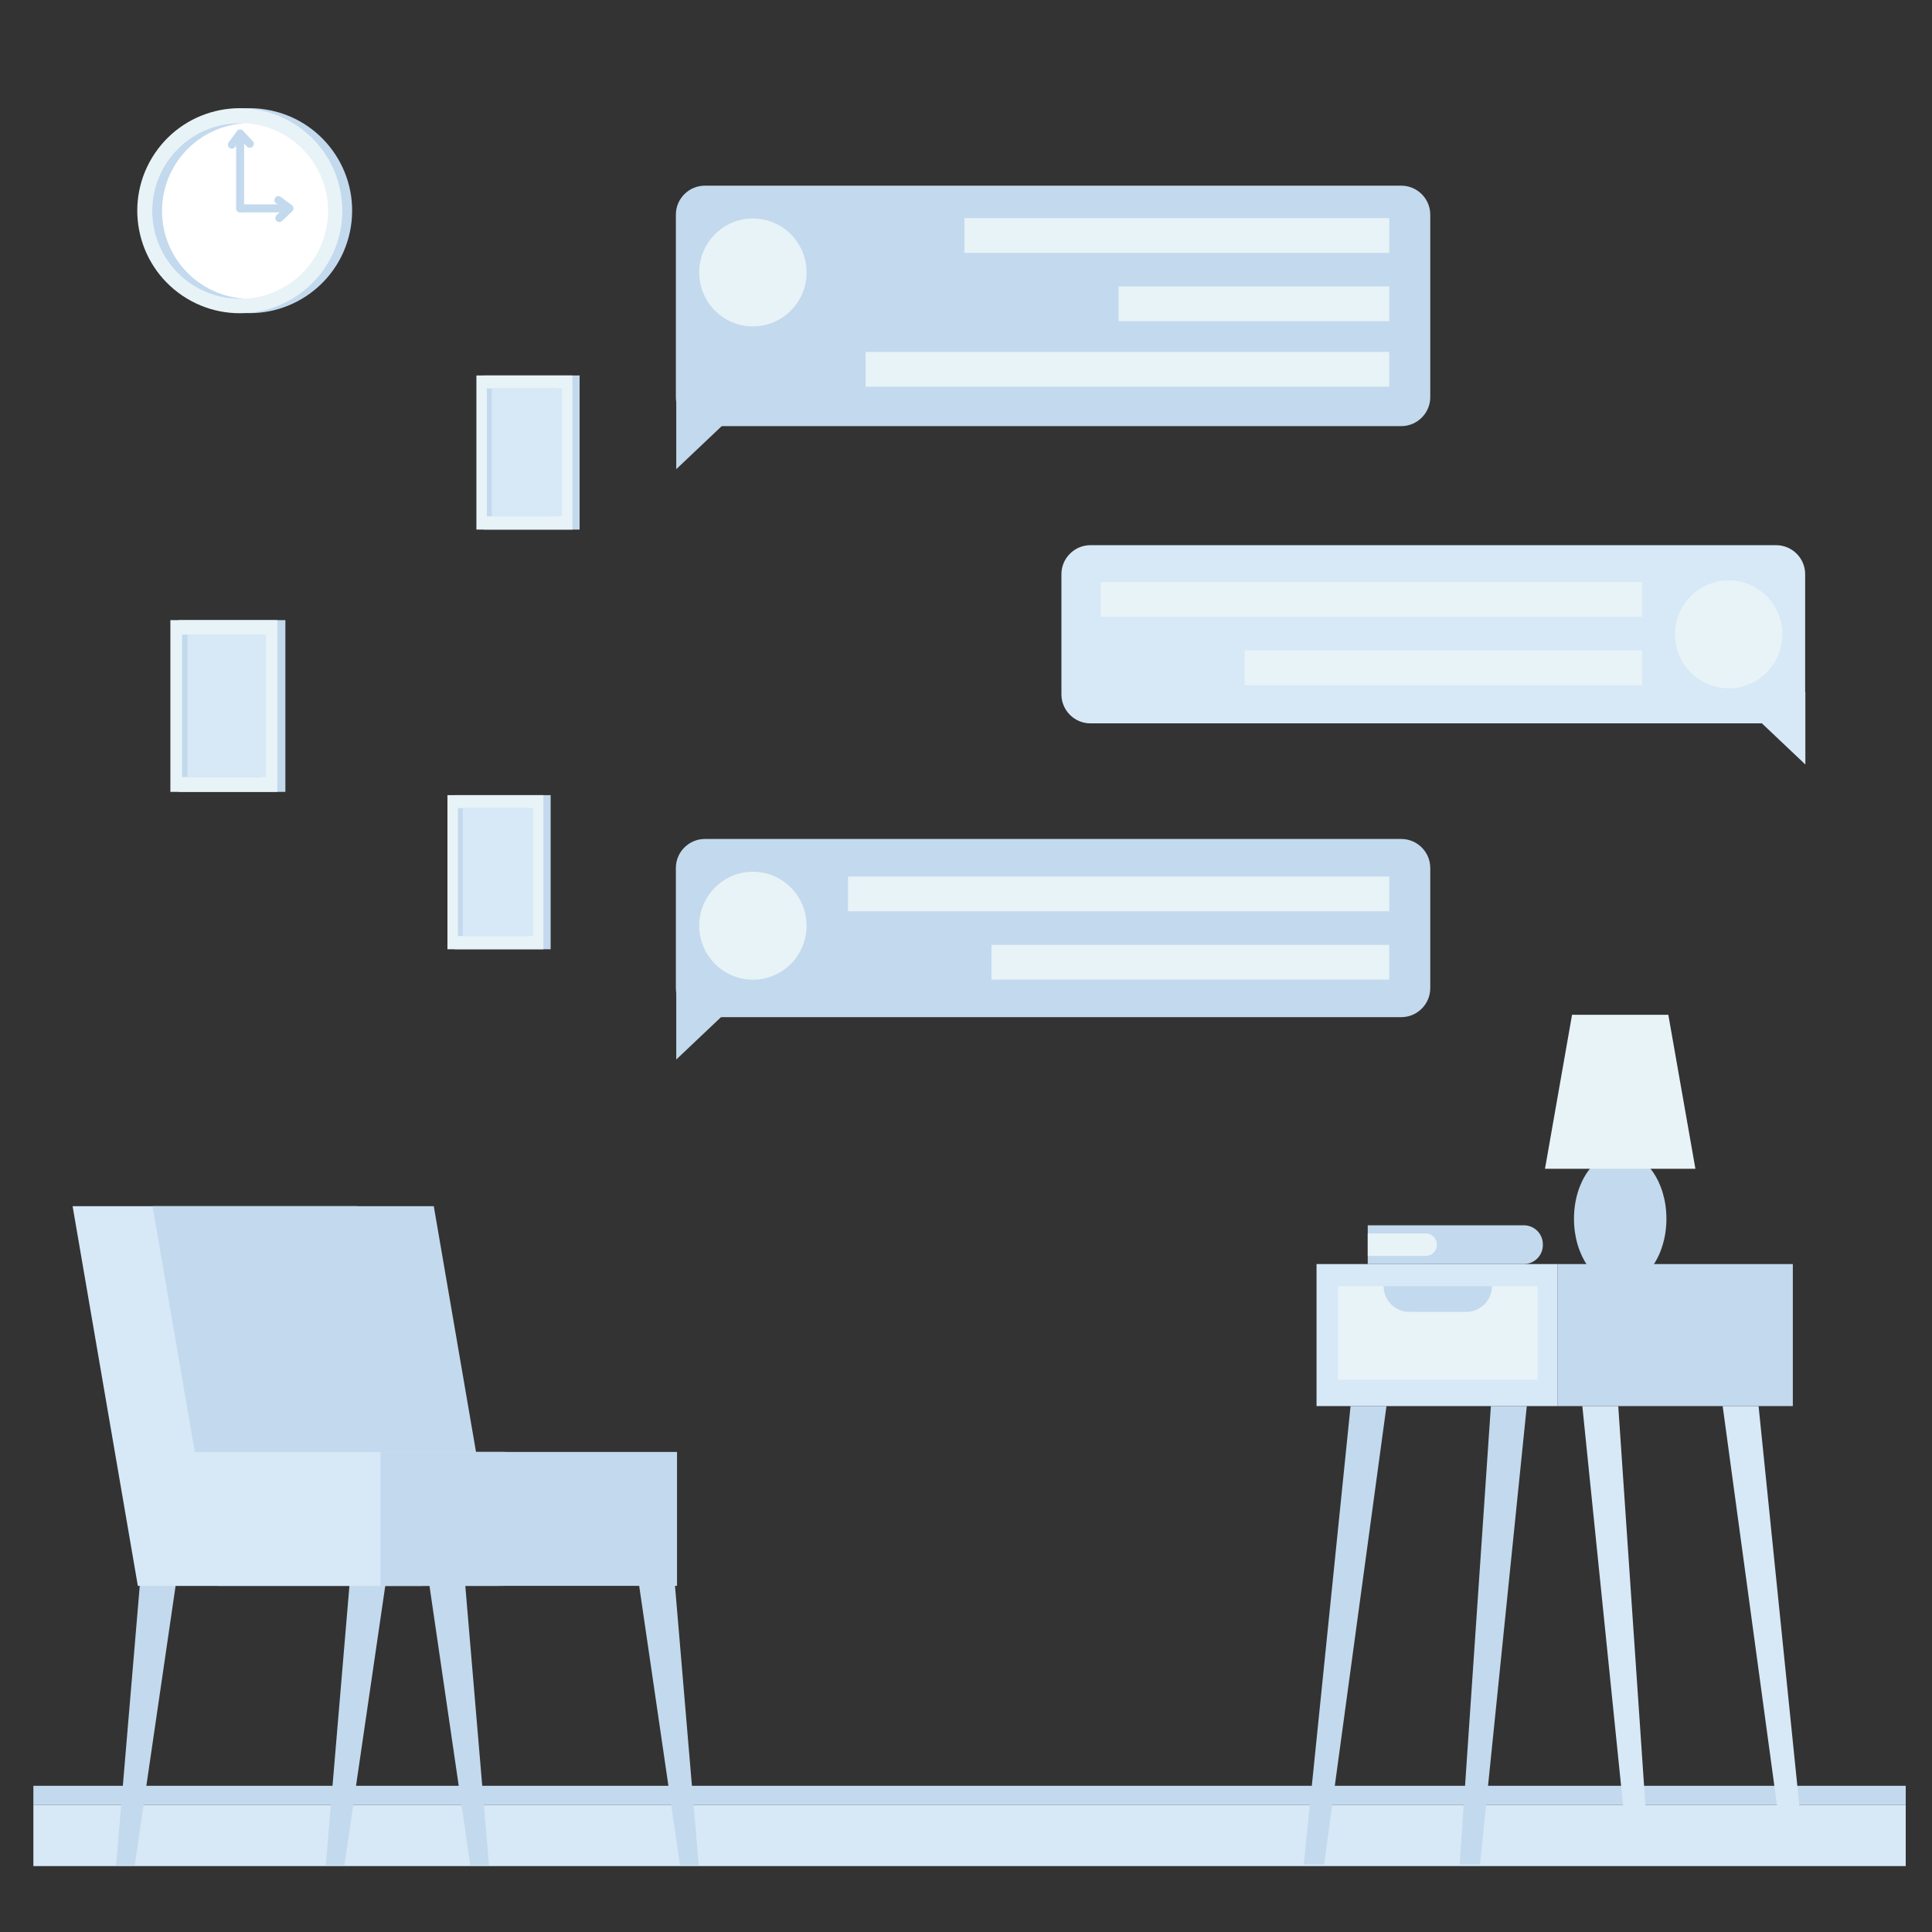
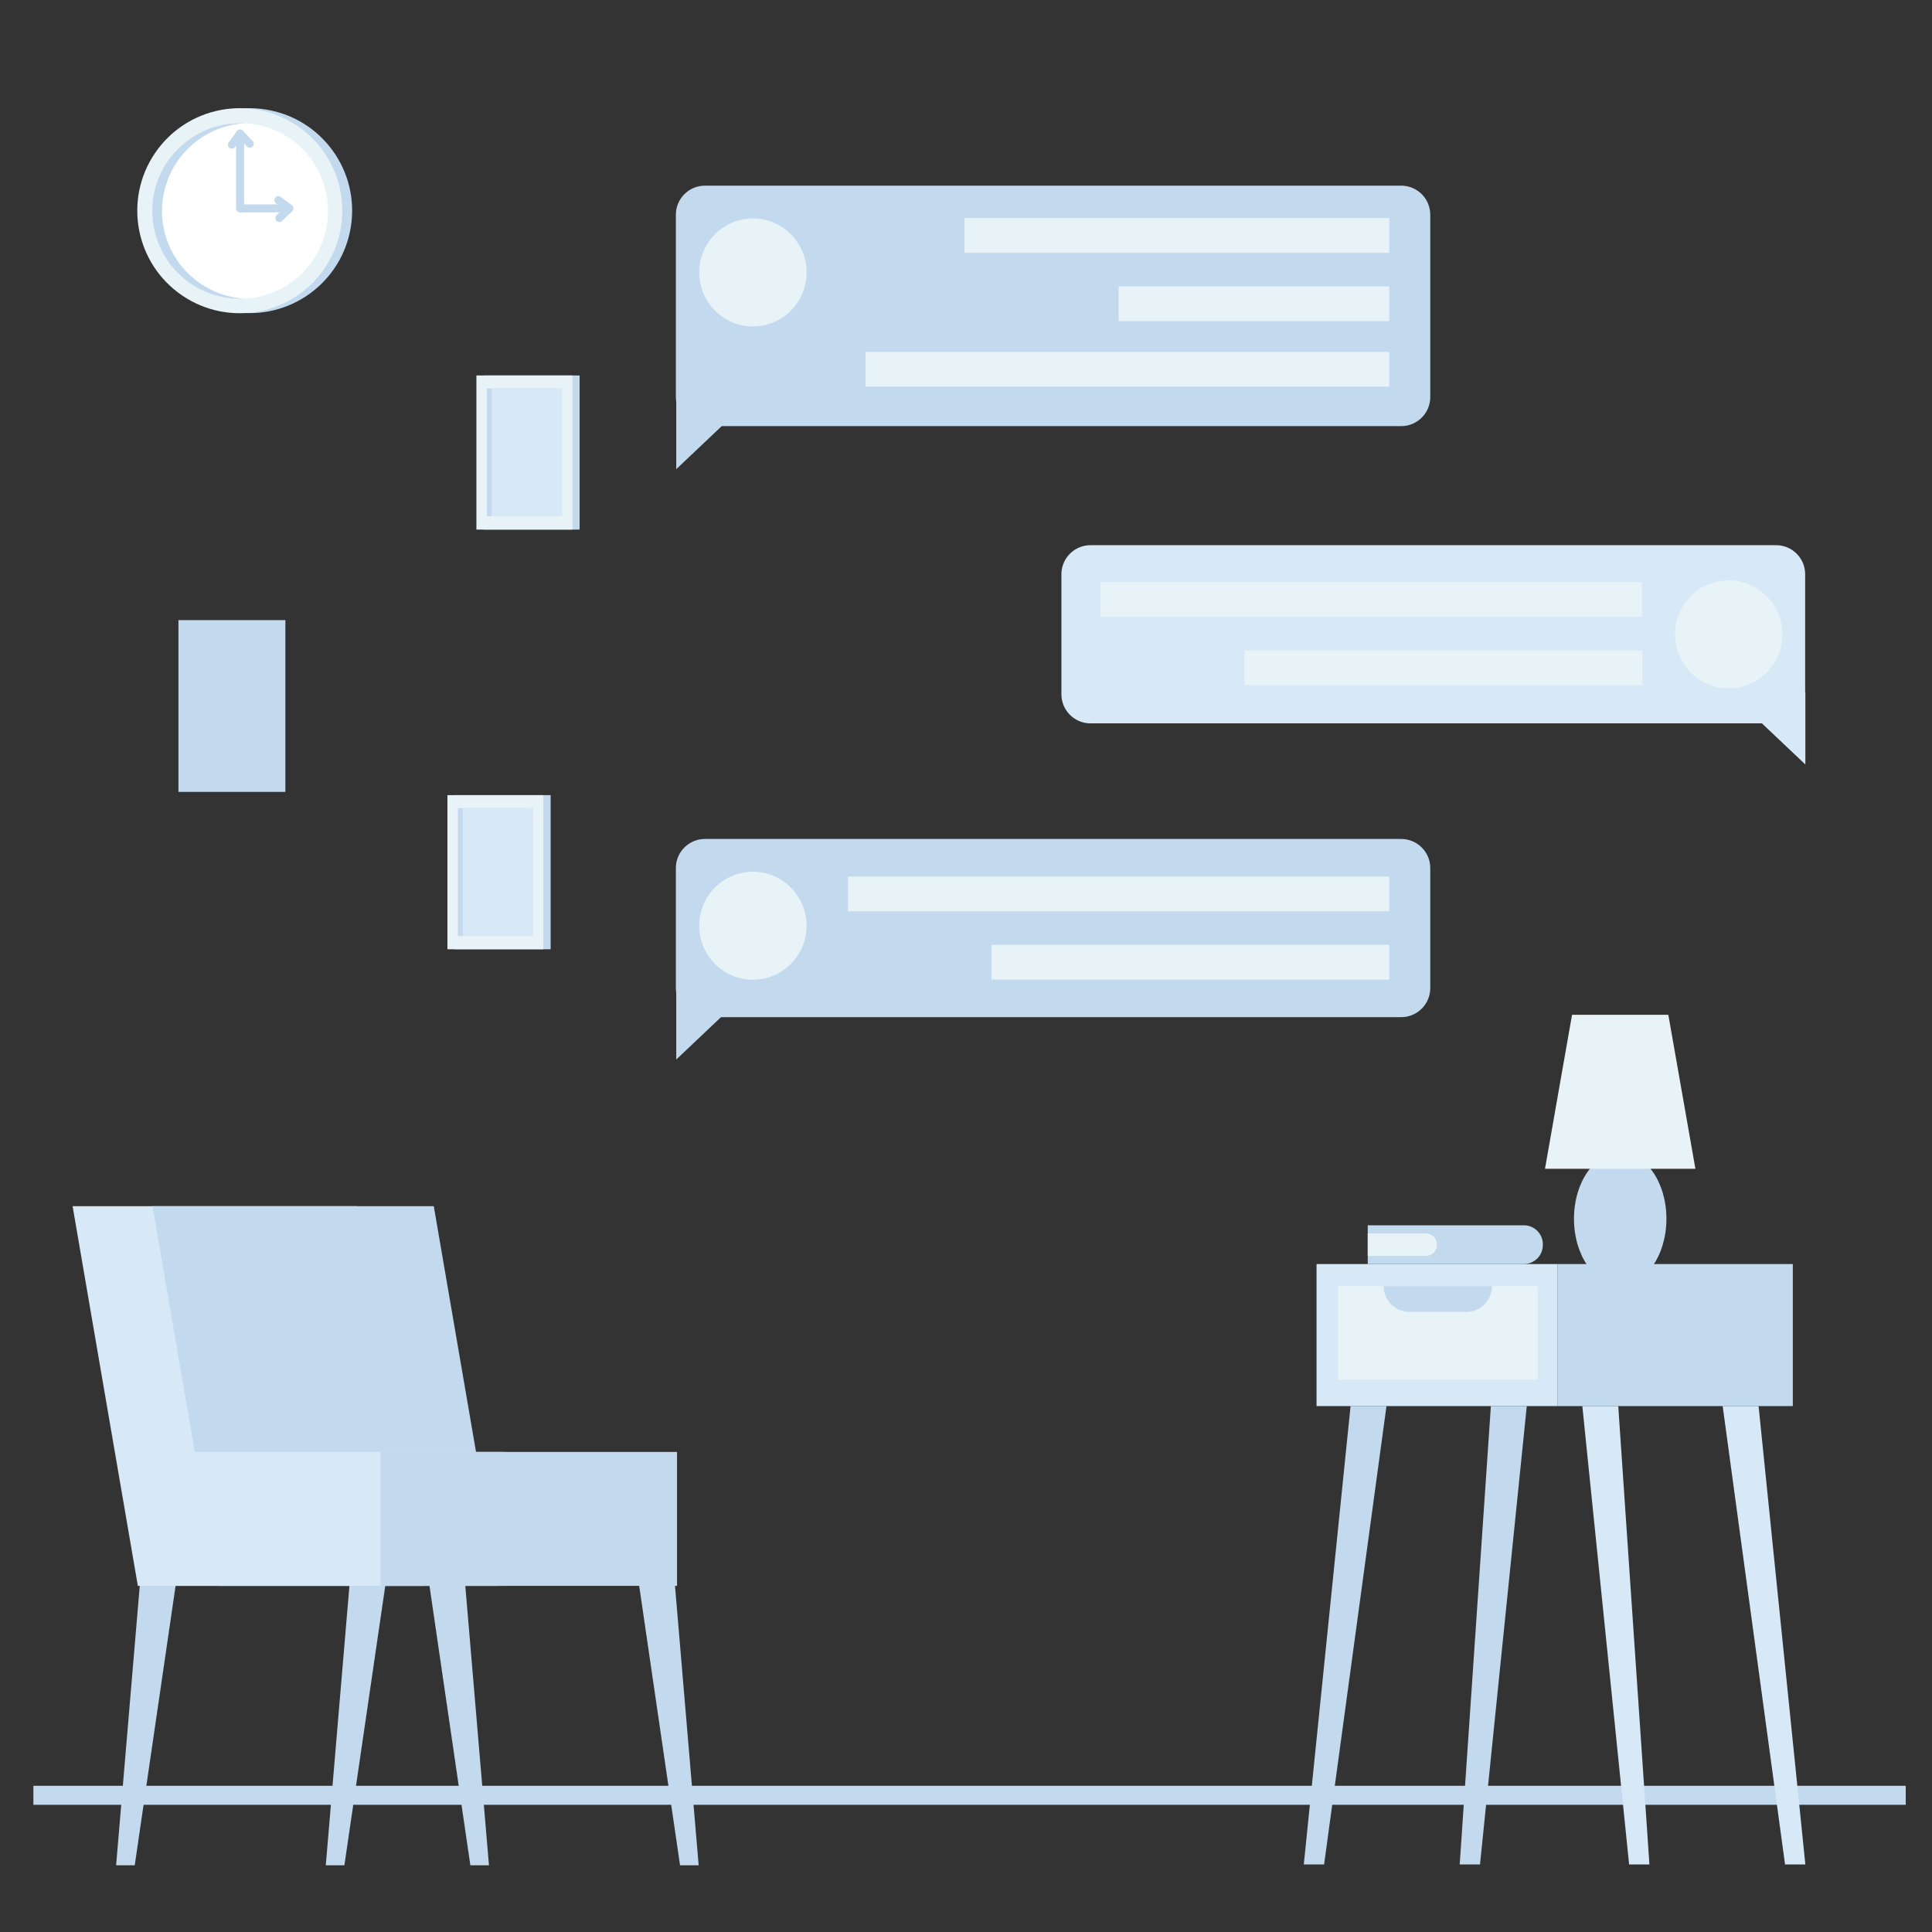
<svg xmlns="http://www.w3.org/2000/svg" version="1.1" id="Capa_1" x="0px" y="0px" viewBox="0 0 800 800" enable-background="new 0 0 800 800" xml:space="preserve">
  <rect x="0" y="0" width="800" height="800" fill="#333333" stroke="none" />
  <g>
    <g>
-       <rect x="13.82" y="747.33" fill="#D7E8F7" width="775.3" height="25.38" />
      <rect x="13.82" y="739.46" fill="#C3D9ED" width="775.3" height="7.87" />
    </g>
    <g>
      <ellipse transform="matrix(0.158 -0.987 0.987 0.158 0.959 175.559)" fill="#C3D9ED" cx="103.45" cy="87.22" rx="42.44" ry="42.44" />
      <ellipse transform="matrix(0.561 -0.828 0.828 0.561 -28.611 120.507)" fill="#E8F3F7" cx="99.26" cy="87.22" rx="42.44" ry="42.44" />
      <ellipse transform="matrix(0.82 -0.573 0.573 0.82 -32.111 72.656)" fill="#FFFFFF" cx="99.4" cy="87.36" rx="36.37" ry="36.37" />
      <path fill="#C3D9ED" d="M67.09,87.36c0-19.41,15.2-35.26,34.34-36.31c-0.67-0.04-1.35-0.06-2.03-0.06    c-20.09,0-36.37,16.28-36.37,36.37c0,20.09,16.28,36.37,36.37,36.37c0.68,0,1.35-0.02,2.03-0.06    C82.29,122.61,67.09,106.76,67.09,87.36z" />
      <path fill="#C3D9ED" d="M118.94,87.93H99.43c-0.91,0-1.65-0.74-1.65-1.65c0-0.91,0.74-1.65,1.65-1.65h19.51    c0.91,0,1.65,0.74,1.65,1.65C120.59,87.19,119.85,87.93,118.94,87.93z" />
      <path fill="#C3D9ED" d="M115.66,91.95c-0.43,0-0.87-0.17-1.19-0.51c-0.63-0.66-0.6-1.7,0.06-2.33l2.8-2.67l-3.04-2.26    c-0.73-0.54-0.88-1.57-0.34-2.3c0.54-0.73,1.57-0.88,2.3-0.34l4.61,3.42c0.39,0.29,0.63,0.74,0.66,1.22    c0.03,0.48-0.16,0.96-0.51,1.29l-4.22,4.02C116.48,91.8,116.07,91.95,115.66,91.95z" />
      <path fill="#C3D9ED" d="M99.43,87.93c-0.91,0-1.65-0.74-1.65-1.65V55.3c0-0.91,0.74-1.65,1.65-1.65c0.91,0,1.65,0.74,1.65,1.65    v30.98C101.08,87.19,100.34,87.93,99.43,87.93z" />
      <path fill="#C3D9ED" d="M96.01,61.56c-0.34,0-0.68-0.11-0.98-0.32c-0.73-0.54-0.88-1.57-0.34-2.3l3.42-4.61    c0.29-0.39,0.74-0.63,1.22-0.66c0.48-0.03,0.96,0.16,1.29,0.51l4.02,4.22c0.63,0.66,0.6,1.7-0.06,2.33    c-0.66,0.63-1.7,0.6-2.33-0.06l-2.67-2.8l-2.26,3.04C97.01,61.33,96.51,61.56,96.01,61.56z" />
    </g>
    <g>
      <path fill="#C3D9ED" d="M72.79,656.11l-17,116.26h-7.71l10.22-120.81L72.79,656.11z" />
      <path fill="#C3D9ED" d="M159.61,656.11l-17,116.26h-7.71l10.22-120.81L159.61,656.11z" />
      <path fill="#C3D9ED" d="M289.3,772.37h-7.71l-17-116.26l14.48-4.55L289.3,772.37z" />
      <path fill="#C3D9ED" d="M202.47,772.37h-7.71l-17-116.26l14.48-4.55L202.47,772.37z" />
      <path fill="#D7E8F7" d="M147.92,499.45l27.02,157.23H57.08L30.06,499.45H147.92z" />
      <path fill="#C3D9ED" d="M179.62,499.45l27.02,157.23H90.2L63.18,499.45H179.62z" />
      <path fill="#D7E8F7" d="M208.49,656.67H69.89c-7.08,0-12.81-5.77-12.81-12.88V614.1c0-7.11,5.74-12.88,12.81-12.88h138.6    c7.08,0,12.81,5.77,12.81,12.88v29.69C221.3,650.91,215.56,656.67,208.49,656.67" />
      <path fill="#C3D9ED" d="M280.34,656.67H157.59v-55.45h122.75V656.67z" />
    </g>
    <g>
      <g>
        <path fill="#C3D9ED" d="M580.24,421.18H291.86c-6.6,0-12-5.4-12-12V359.4c0-6.6,5.4-12,12-12h288.38c6.6,0,12,5.4,12,12v49.78     C592.24,415.78,586.84,421.18,580.24,421.18z" />
        <rect x="351.13" y="362.95" fill="#E8F3F7" width="224.13" height="14.4" />
        <rect x="410.55" y="391.23" fill="#E8F3F7" width="164.7" height="14.4" />
        <ellipse fill="#E8F3F7" cx="311.76" cy="383.32" rx="22.23" ry="22.35" />
      </g>
      <polygon fill="#C3D9ED" points="280.02,438.73 280.02,408.67 311.76,408.67   " />
    </g>
    <g>
      <path fill="#C3D9ED" d="M580.24,176.45H291.86c-6.6,0-12-5.4-12-12V88.88c0-6.6,5.4-12,12-12h288.38c6.6,0,12,5.4,12,12v75.58    C592.24,171.05,586.84,176.45,580.24,176.45z" />
      <rect x="399.35" y="90.31" fill="#E8F3F7" width="175.91" height="14.4" />
      <rect x="358.43" y="145.71" fill="#E8F3F7" width="216.82" height="14.4" />
      <rect x="463.19" y="118.59" fill="#E8F3F7" width="112.06" height="14.4" />
      <ellipse fill="#E8F3F7" cx="311.76" cy="112.81" rx="22.23" ry="22.35" />
      <polygon fill="#C3D9ED" points="280.02,194.28 280.02,164.21 311.76,164.21   " />
    </g>
    <g>
      <path fill="#D7E8F7" d="M735.48,299.53H451.51c-6.6,0-12-5.4-12-12v-49.78c0-6.6,5.4-12,12-12h283.97c6.6,0,12,5.4,12,12v49.78    C747.48,294.13,742.08,299.53,735.48,299.53z" />
      <rect x="455.78" y="241.03" fill="#E8F3F7" width="224.13" height="14.4" />
      <rect x="515.32" y="269.3" fill="#E8F3F7" width="164.7" height="14.4" />
      <ellipse fill="#E8F3F7" cx="715.81" cy="262.67" rx="22.23" ry="22.35" />
      <polygon fill="#D7E8F7" points="747.56,316.56 747.56,286.5 715.81,286.5   " />
    </g>
    <g>
      <rect x="200.27" y="155.47" fill="#C3D9ED" width="39.74" height="63.82" />
      <rect x="197.27" y="155.47" fill="#E8F3F7" width="39.74" height="63.82" />
      <rect x="201.61" y="160.84" fill="#C3D9ED" width="29.14" height="52.96" />
      <rect x="203.61" y="160.84" fill="#D7E8F7" width="29.14" height="52.96" />
    </g>
    <g>
      <rect x="188.27" y="329.25" fill="#C3D9ED" width="39.74" height="63.82" />
      <rect x="185.27" y="329.25" fill="#E8F3F7" width="39.74" height="63.82" />
      <rect x="189.61" y="334.62" fill="#C3D9ED" width="29.14" height="52.96" />
      <rect x="191.61" y="334.62" fill="#D7E8F7" width="29.14" height="52.96" />
    </g>
    <g>
      <rect x="73.89" y="256.78" fill="#C3D9ED" width="44.28" height="71.12" />
-       <rect x="70.55" y="256.78" fill="#E8F3F7" width="44.28" height="71.12" />
      <rect x="75.39" y="262.77" fill="#C3D9ED" width="32.47" height="59.01" />
-       <rect x="77.62" y="262.77" fill="#D7E8F7" width="32.47" height="59.01" />
    </g>
    <g>
      <path fill="#C3D9ED" d="M690.03,504.67c0,15.16-8.57,27.44-19.14,27.44c-10.57,0-19.14-12.29-19.14-27.44    c0-15.16,8.57-27.44,19.14-27.44C681.46,477.23,690.03,489.52,690.03,504.67" />
      <path fill="#E8F3F7" d="M702.03,483.96h-62.28l11.2-63.75h39.87L702.03,483.96z" />
-       <path fill="#D7E8F7" d="M545.15,582.23h99.87v-58.81h-99.87V582.23z" />
+       <path fill="#D7E8F7" d="M545.15,582.23h99.87v-58.81h-99.87z" />
      <path fill="#E8F3F7" d="M554.04,571.3h82.64v-38.74h-82.64V571.3z" />
      <path fill="#C3D9ED" d="M548.28,772.04h-8.41l19.37-189.81h14.87L548.28,772.04z" />
      <path fill="#C3D9ED" d="M612.84,772.04h-8.41l12.91-189.81h14.87L612.84,772.04z" />
      <path fill="#D7E8F7" d="M682.99,772.04h-8.41l-19.37-189.81h14.87L682.99,772.04z" />
      <path fill="#D7E8F7" d="M747.56,772.04h-8.41l-25.83-189.81h14.87L747.56,772.04z" />
      <path fill="#C3D9ED" d="M645.03,582.23h97.34v-58.81h-97.34V582.23z" />
      <path fill="#C3D9ED" d="M617.79,532.56L617.79,532.56c0,5.89-4.77,10.66-10.66,10.66h-23.54c-5.89,0-10.66-4.77-10.66-10.66    H617.79z" />
      <path fill="#C3D9ED" d="M638.86,515.23v0.31c0,4.35-3.52,7.87-7.87,7.87h-64.64v-16.05h64.64    C635.34,507.37,638.86,510.89,638.86,515.23" />
      <path fill="#E8F3F7" d="M594.98,515.3v0.18c0,2.52-2.04,4.56-4.56,4.56h-23.97c-0.05,0-0.09-0.04-0.09-0.09v-9.1    c0-0.05,0.04-0.1,0.09-0.1h23.97C592.94,510.74,594.98,512.78,594.98,515.3" />
    </g>
  </g>
</svg>